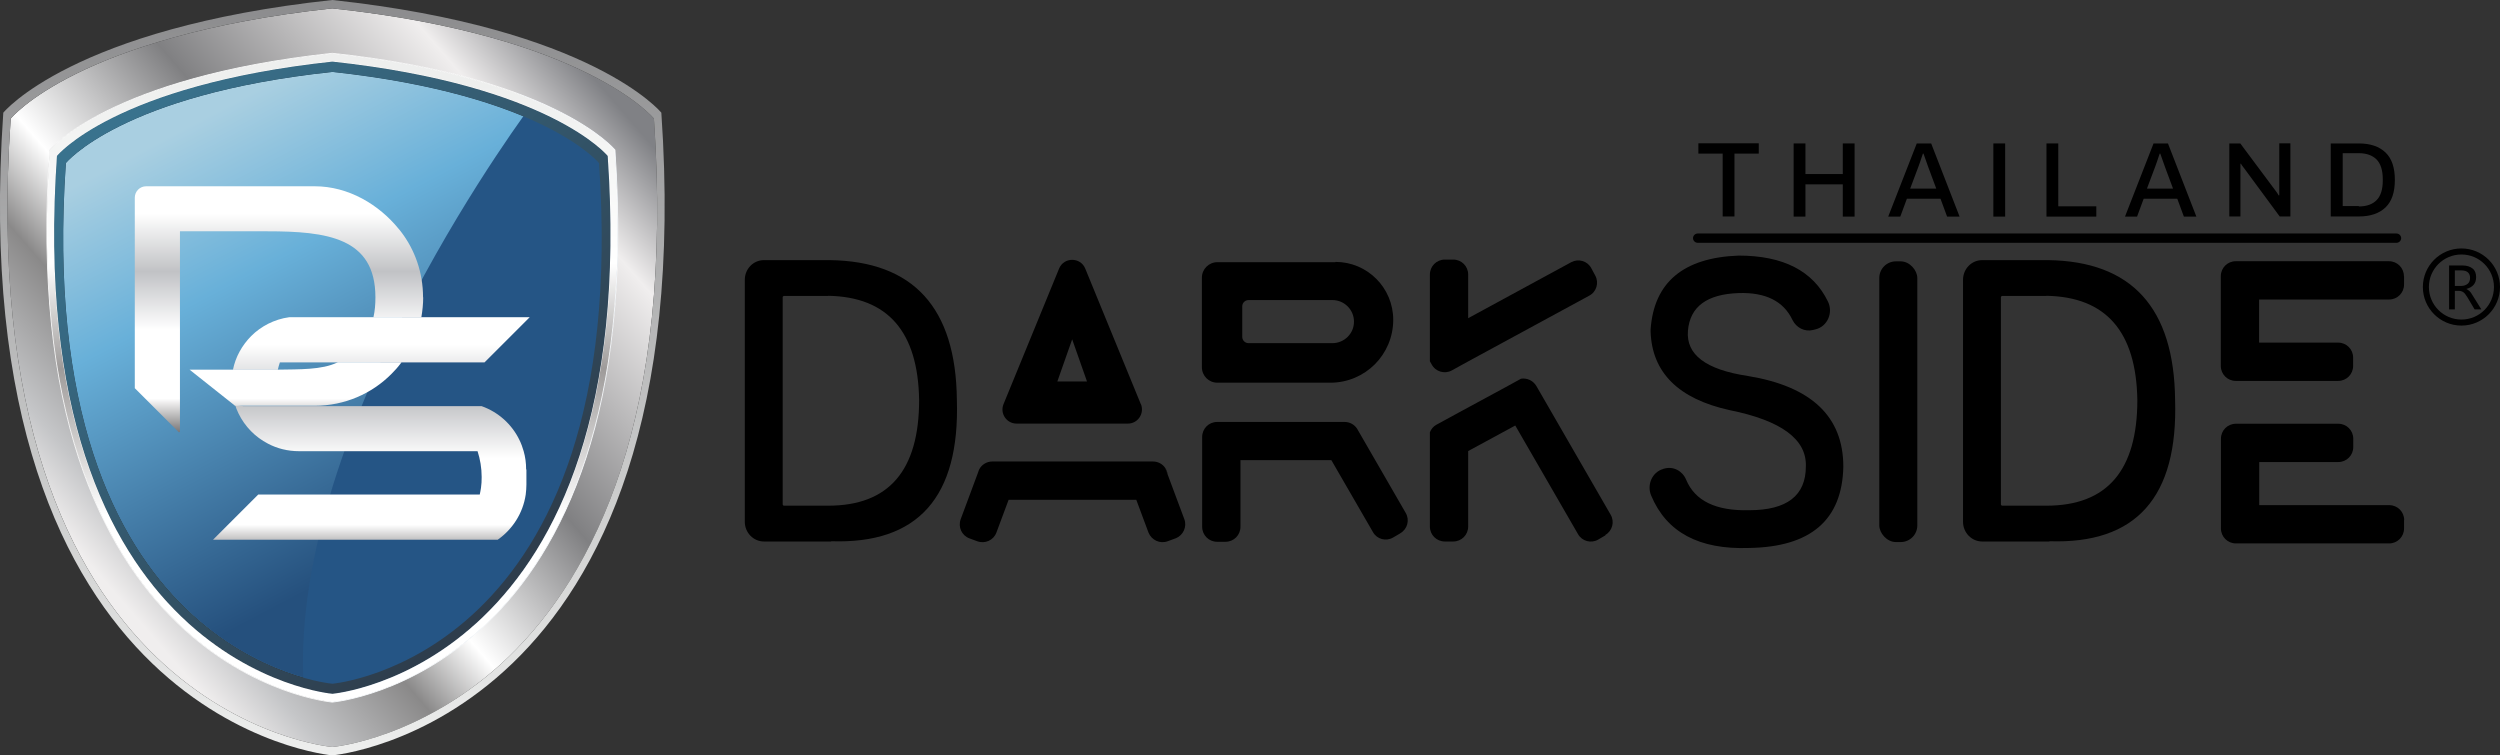
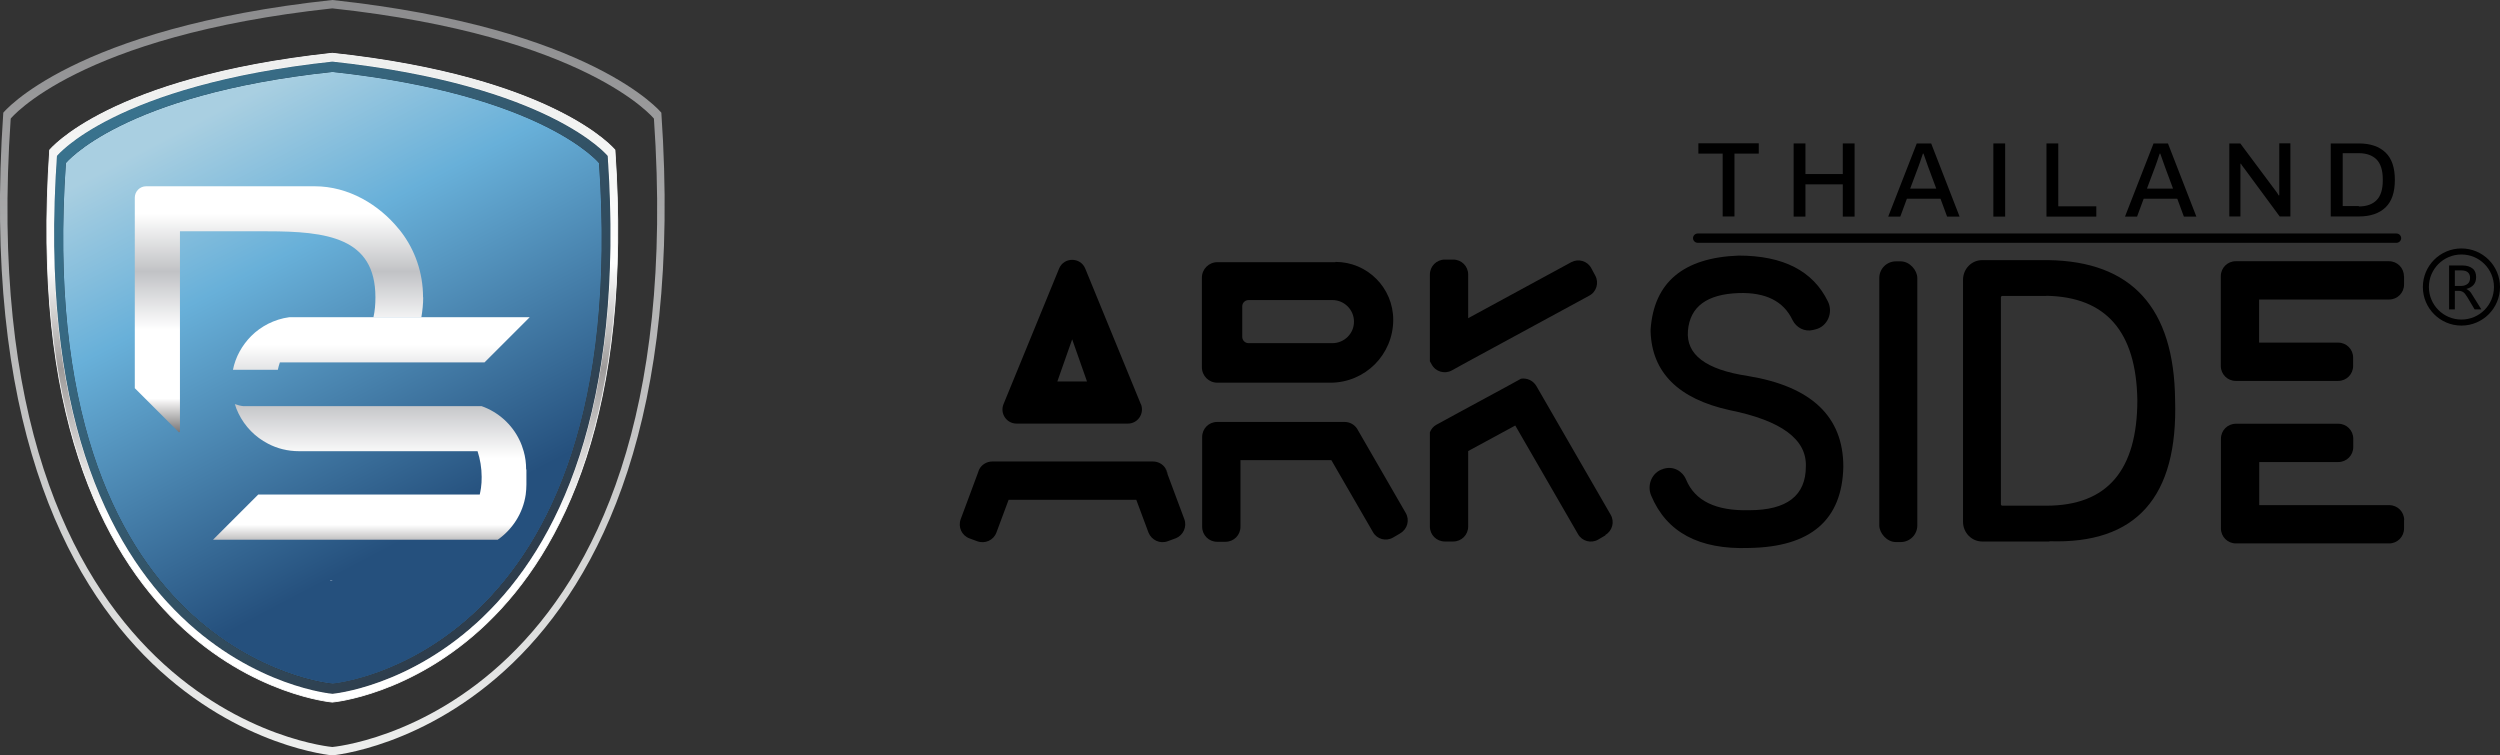
<svg xmlns="http://www.w3.org/2000/svg" xmlns:xlink="http://www.w3.org/1999/xlink" viewBox="0 0 182.13 55.03" data-name="Layer 1" id="Layer_1">
  <rect x="0" y="0" width="182.13" height="55.03" fill="#333333" stroke="none" />
  <defs>
    <style>
      .cls-1 {
        fill: url(#linear-gradient);
      }

      .cls-1, .cls-2, .cls-3, .cls-4, .cls-5, .cls-6, .cls-7, .cls-8, .cls-9, .cls-10, .cls-11, .cls-12, .cls-13 {
        stroke-width: 0px;
      }

      .cls-2 {
        fill: #255585;
      }

      .cls-3 {
        fill: url(#linear-gradient-6);
      }

      .cls-5 {
        fill: url(#linear-gradient-5);
      }

      .cls-6 {
        fill: #fff;
      }

      .cls-7 {
        fill: url(#linear-gradient-2);
      }

      .cls-8 {
        fill: url(#linear-gradient-7);
      }

      .cls-9 {
        fill: #231f20;
      }

      .cls-10 {
        fill: url(#linear-gradient-9);
      }

      .cls-11 {
        fill: url(#linear-gradient-8);
      }

      .cls-12 {
        fill: #4c86ae;
      }

      .cls-14 {
        fill: url(#linear-gradient-3);
        stroke: #fff;
        stroke-miterlimit: 10;
        stroke-width: .06px;
      }

      .cls-13 {
        fill: url(#linear-gradient-4);
      }
    </style>
    <linearGradient gradientUnits="userSpaceOnUse" gradientTransform="translate(0 57.03) scale(1 -1)" y2="19.49" x2="32.88" y1="49.59" x1="17.04" id="linear-gradient">
      <stop stop-color="#a9cfe1" offset="0" />
      <stop stop-color="#68b0d9" offset=".34" />
      <stop stop-color="#25507d" offset="1" />
    </linearGradient>
    <linearGradient gradientUnits="userSpaceOnUse" gradientTransform="translate(0 57.03) scale(1 -1)" y2="17.18" x2="5.48" y1="50.48" x1="44.01" id="linear-gradient-2">
      <stop stop-color="#808185" offset="0" />
      <stop stop-color="#f0eeee" offset=".14" />
      <stop stop-color="#808082" offset=".44" />
      <stop stop-color="#fff" offset=".66" />
      <stop stop-color="#8a8989" offset=".77" />
      <stop stop-color="#c5c6c8" offset=".92" />
      <stop stop-color="#f0eeee" offset="1" />
    </linearGradient>
    <linearGradient gradientUnits="userSpaceOnUse" gradientTransform="translate(0 57.03) scale(1 -1)" y2="8.47" x2="24.21" y1="50.98" x1="24.21" id="linear-gradient-3">
      <stop stop-color="#eeefee" offset="0" />
      <stop stop-color="#fff" offset=".31" />
      <stop stop-color="#9e9b9a" offset=".49" />
      <stop stop-color="#fff" offset=".74" />
      <stop stop-color="#fff" offset=".98" />
    </linearGradient>
    <linearGradient gradientUnits="userSpaceOnUse" gradientTransform="translate(0 57.03) scale(1 -1)" y2="63.29" x2="24.21" y1="1.94" x1="24.21" id="linear-gradient-4">
      <stop stop-color="#eeefee" offset="0" />
      <stop stop-color="#808082" offset="1" />
    </linearGradient>
    <linearGradient gradientUnits="userSpaceOnUse" gradientTransform="translate(0 57.03) scale(1 -1)" y2="17.9" x2="40.3" y1="47.78" x1="8.89" id="linear-gradient-5">
      <stop stop-color="#39728d" offset="0" />
      <stop stop-color="#2e3d4c" offset=".98" />
    </linearGradient>
    <linearGradient gradientUnits="userSpaceOnUse" gradientTransform="translate(0 57.03) scale(1 -1)" y2="23.97" x2="20.33" y1="43.19" x1="20.33" id="linear-gradient-6">
      <stop stop-color="#fff" offset="0" />
      <stop stop-color="#fff" offset=".09" />
      <stop stop-color="#c1c2c5" offset=".31" />
      <stop stop-color="#fff" offset=".53" />
      <stop stop-color="#fff" offset=".79" />
      <stop stop-color="#231f20" offset="1" />
    </linearGradient>
    <linearGradient xlink:href="#linear-gradient-6" y2="14.86" x2="27.79" y1="33.59" x1="27.79" id="linear-gradient-7" />
    <linearGradient xlink:href="#linear-gradient-6" y2="14.86" x2="26.94" y1="33.59" x1="26.94" id="linear-gradient-8" />
    <linearGradient xlink:href="#linear-gradient-6" y2="23.97" x2="21.53" y1="43.19" x1="21.53" id="linear-gradient-9" />
  </defs>
  <g>
    <path d="m24.21,50.54S1.58,48.62,4.15,11.36c0,0,4.2-5.16,20.06-6.87,15.86,1.71,20.06,6.87,20.06,6.87,2.56,37.27-20.06,39.19-20.06,39.19Z" class="cls-9" />
    <path d="m24.21,49.8S2.32,47.94,4.8,11.88c0,0,4.06-5,19.42-6.64,15.35,1.66,19.42,6.64,19.42,6.64,2.48,36.06-19.42,37.93-19.42,37.93h0Z" class="cls-12" />
    <path d="m24.21,49.8S2.32,47.94,4.8,11.88c0,0,4.06-5,19.42-6.64,15.35,1.66,19.42,6.64,19.42,6.64,2.48,36.06-19.42,37.93-19.42,37.93h0Z" class="cls-1" />
    <polygon points="12.04 24.13 12.01 24.15 12.01 24.13 12.04 24.13" class="cls-6" />
-     <polygon points="12.01 28.64 12.37 28.84 12.01 28.64 12.01 28.64" class="cls-6" />
    <polygon points="36.27 24.13 36.27 24.15 36.24 24.13 36.27 24.13" class="cls-6" />
    <polygon points="24.14 42.31 24.1 42.33 24.06 42.27 24.14 42.31" class="cls-6" />
    <polygon points="24.21 42.27 24.18 42.33 24.14 42.31 24.21 42.27" class="cls-6" />
-     <path d="m38.88,7.44s-17.76,23.41-16.77,42.36l4.51,3.32,10.17-6.51s8.82-15.75,8.96-15.92.68-20.41.68-20.41l-13.55-6.18s5.99,3.34,5.99,3.34Z" class="cls-2" />
-     <path d="m47.64,8.64S42.75,2.61,24.21.61C5.67,2.61.78,8.64.78,8.64c-3,43.53,23.43,45.78,23.43,45.78,0,0,26.43-2.24,23.43-45.78Zm-23.43,42.51S.99,49.18,3.62,10.93c0,0,4.31-5.3,20.59-7.05,16.28,1.76,20.59,7.05,20.59,7.05,2.63,38.25-20.59,40.22-20.59,40.22Z" class="cls-7" />
    <path d="m44.8,10.93s-4.31-5.3-20.59-7.05C7.93,5.64,3.62,10.93,3.62,10.93.99,49.18,24.21,51.15,24.21,51.15c0,0,23.22-1.97,20.59-40.22h0Zm-20.59,39.61S1.58,48.62,4.15,11.36c0,0,4.2-5.16,20.06-6.87,15.86,1.71,20.06,6.87,20.06,6.87,2.56,37.27-20.06,39.19-20.06,39.19Z" class="cls-14" />
    <path d="m48.18,8.21S43.16,2.04,24.21,0C5.26,2.04.24,8.21.24,8.21c-3.07,44.52,23.97,46.82,23.97,46.82,0,0,27.03-2.3,23.97-46.82Zm-23.97,46.21S-2.22,52.17.78,8.64C.78,8.64,5.67,2.61,24.21.61c18.54,2,23.43,8.03,23.43,8.03,3,43.53-23.43,45.78-23.43,45.78h0Z" class="cls-13" />
    <path d="m44.27,11.36s-4.2-5.16-20.06-6.87c-15.86,1.71-20.06,6.87-20.06,6.87C1.58,48.62,24.21,50.54,24.21,50.54c0,0,22.63-1.92,20.06-39.19Zm-20.06,38.45S2.32,47.94,4.8,11.88c0,0,4.06-5,19.42-6.64,15.35,1.66,19.42,6.64,19.42,6.64,2.48,36.06-19.42,37.93-19.42,37.93h0Z" class="cls-5" />
    <path d="m30.83,21.66c0,.48-.05.96-.13,1.43v.03h-3.49v-.03c.1-.44.14-.9.14-1.43,0-4.36-3.54-4.81-7.91-4.81h-6.33v14.6s-.04.03-.07.05l-3.22-3.22v-13.88c0-.46.37-.83.83-.83h12.27c2.47,0,4.68,1.33,6.13,3.11.05.06.1.12.14.17,1.03,1.33,1.63,3,1.63,4.81h0Z" class="cls-3" />
    <path d="m38.59,23.11l-3.29,3.29h-14.91c-.06.17-.11.36-.15.54h-3.27c.19-.95.67-1.79,1.33-2.46.36-.36.78-.66,1.23-.89.48-.24,1-.41,1.54-.48h17.51Z" class="cls-8" />
    <path d="m38.35,34.18v1.12c0,.24-.02.48-.05.73-.2,1.36-.96,2.53-2.04,3.29H15.52l3.29-3.29h16.14c.04-.16.06-.32.09-.48.04-.26.05-.52.05-.8,0-.66-.11-1.3-.3-1.88h-13.01c-.81,0-1.58-.19-2.26-.55-.93-.48-1.68-1.25-2.14-2.19-.11-.22-.2-.45-.27-.69.2.07.42.13.62.15h17.36c1.21.43,2.2,1.32,2.75,2.46.13.26.23.54.31.82.12.42.18.86.18,1.33h.02Z" class="cls-11" />
-     <path d="m17.1,29.56h5.83c2.18,0,4.16-.88,5.59-2.32.23-.23.46-.48.66-.75.02-.03.04-.05.06-.08,0,0,0-.02.02-.02h-4.64s-.03.02-.05.02c-1.13.54-2.74.49-4.32.52h-6.44l3.29,2.61h0Z" class="cls-10" />
  </g>
  <g>
-     <path d="m60.56,39.45h-4.9c-.77,0-1.4-.64-1.4-1.44v-17.62c0-.8.62-1.44,1.4-1.44h4.78c6.11.08,9.2,3.47,9.27,10.18.22,7.09-2.83,10.52-9.17,10.3h0Zm-.22-17.89h-3.24s-.08.04-.08.08v15.12s.04.08.08.08h3.24c4.41,0,6.62-2.56,6.62-7.7-.08-4.98-2.28-7.51-6.62-7.59h0Z" class="cls-4" />
    <path d="m149.31,39.45h-4.9c-.77,0-1.4-.64-1.4-1.44v-17.62c0-.8.62-1.44,1.4-1.44h4.78c6.11.08,9.2,3.47,9.27,10.18.22,7.09-2.83,10.52-9.17,10.3h0Zm-.22-17.89h-3.24s-.08.04-.08.08v15.12s.04.08.08.08h3.24c4.41,0,6.62-2.56,6.62-7.7-.08-4.98-2.28-7.51-6.62-7.59h0Z" class="cls-4" />
    <path d="m121.16,34.16l.08-.02c.66-.19,1.33.16,1.6.81.64,1.54,2.17,2.28,4.59,2.22,2.75,0,4.13-1.06,4.13-3.19.07-1.97-1.78-3.34-5.55-4.1-3.73-.82-5.66-2.74-5.76-5.72v-.16c.24-3.43,2.39-5.23,6.41-5.38,3.26,0,5.43,1.12,6.51,3.35.4.81-.04,1.81-.89,2.02l-.2.05c-.6.15-1.22-.16-1.5-.74-.65-1.36-1.95-2.01-3.91-1.95-2.32.08-3.55.99-3.7,2.74-.15,1.75,1.31,2.84,4.36,3.3,4.64.76,6.96,2.96,6.96,6.61-.08,3.87-2.36,5.85-6.86,5.92-3.65.13-6.02-1.14-7.14-3.82-.33-.79.08-1.7.86-1.93v.02Z" class="cls-4" />
    <path d="m83.11,29.44l-4.05-9.88c-.35-.84-1.55-.84-1.9,0l-4.05,9.88c-.28.68.22,1.42.95,1.42h8.11c.73,0,1.22-.74.95-1.42Zm-6.08-1.65l1.08-3.07,1.08,3.07h-2.15Z" class="cls-4" />
    <path d="m71.23,34.47c.02-.1.06-.18.1-.27l-.1.27Z" class="cls-4" />
    <path d="m85.06,34.56l-.16-.44c.09.13.14.27.16.44Z" class="cls-4" />
    <path d="m98.95,31.35l-.08-.13s.05.08.08.13Z" class="cls-4" />
    <path d="m175.14,20.12v.61c0,.6-.48,1.09-1.09,1.09h-9.47v3.14h5.76c.6,0,1.09.48,1.09,1.09v.61c0,.6-.48,1.09-1.09,1.09h-7.46c-.6,0-1.09-.48-1.09-1.09v-6.54c0-.6.48-1.09,1.09-1.09h11.16c.6,0,1.09.48,1.09,1.09Z" class="cls-4" />
    <path d="m175.14,37.89v.61c0,.6-.48,1.09-1.09,1.09h-11.16c-.6,0-1.09-.48-1.09-1.09v-6.54c0-.6.48-1.09,1.09-1.09h7.46c.6,0,1.09.48,1.09,1.09v.61c0,.6-.48,1.09-1.09,1.09h-5.76v3.14h9.47c.6,0,1.09.48,1.09,1.09Z" class="cls-4" />
    <path d="m102.02,38.85l-.53.31c-.51.3-1.18.13-1.47-.4l-3.03-5.24h-6.62v4.86c0,.6-.48,1.09-1.09,1.09h-.61c-.6,0-1.09-.48-1.09-1.09v-6.55c0-.6.48-1.09,1.09-1.09h9.29c.38,0,.7.19.9.48h0l.08.14h0l3.47,6.01c.3.51.13,1.18-.4,1.48h0Z" class="cls-4" />
    <path d="m115.78,21.54l-8.84,4.8-1.18.65c-.52.28-1.18.09-1.46-.44l-.13-.23v-6.32c0-.6.48-1.09,1.09-1.09h.61c.6,0,1.09.48,1.09,1.09v3.18l7.51-4.08c.52-.28,1.18-.09,1.46.44l.29.54c.28.52.09,1.18-.44,1.46Z" class="cls-4" />
    <path d="m116.96,39l-.53.31c-.51.3-1.18.12-1.47-.4l-4.57-7.91-3.43,1.86v5.5c0,.6-.48,1.09-1.09,1.09h-.61c-.6,0-1.09-.48-1.09-1.09v-6.87c.09-.22.25-.43.48-.55l1.67-.91,3.36-1.82h0l1.13-.62c.43-.07.87.13,1.11.52l.89,1.54,4.53,7.85c.3.51.13,1.18-.4,1.48h.02Z" class="cls-4" />
    <rect ry="1.21" rx="1.21" height="20.45" width="2.77" y="19.04" x="136.91" class="cls-4" />
    <path d="m85.64,39.22l-.57.21c-.56.21-1.18-.08-1.4-.63l-.89-2.39h-9.3l-.89,2.39c-.21.56-.83.84-1.4.63l-.57-.21c-.56-.21-.84-.83-.63-1.4l1.25-3.36.1-.27c.18-.34.54-.57.96-.57h11.69c.38,0,.72.19.91.49l.16.44,1.22,3.27c.21.56-.08,1.18-.63,1.4h0Z" class="cls-4" />
    <path d="m97.28,19.1h-8.59c-.63,0-1.13.51-1.13,1.13v6.52c0,.63.5,1.13,1.13,1.13h8.23c1.26,0,2.41-.51,3.24-1.34.82-.82,1.34-1.97,1.34-3.24,0-2.33-1.88-4.22-4.21-4.22h0Zm.9,5.44c-.28.28-.68.46-1.11.46h-6.11c-.25,0-.46-.2-.46-.46v-2.22c0-.25.2-.46.46-.46h6.11c.86,0,1.57.7,1.57,1.57,0,.44-.17.82-.46,1.11h0Z" class="cls-4" />
  </g>
  <g>
    <path d="m125.5,11.19h-1.77v-.75h4.4v.75h-1.77v4.58h-.86v-4.58h0Z" class="cls-4" />
    <path d="m130.67,10.45h.86v2.23h2.72v-2.23h.86v5.33h-.86v-2.35h-2.72v2.35h-.86v-5.33Z" class="cls-4" />
    <path d="m139.6,10.45h1.09l2.07,5.33h-.91l-.48-1.3h-2.45l-.48,1.3h-.88l2.08-5.33h0Zm1.46,3.29l-.58-1.56-.35-.99h-.04l-.07.2c-.09.27-.17.52-.27.78l-.59,1.57h1.9Z" class="cls-4" />
    <path d="m145.22,10.45h.86v5.33h-.86v-5.33Z" class="cls-4" />
    <path d="m149.09,10.45h.86v4.58h2.77v.75h-3.63v-5.33h0Z" class="cls-4" />
    <path d="m156.85,10.45h1.09l2.07,5.33h-.91l-.48-1.3h-2.45l-.48,1.3h-.88l2.08-5.33h0Zm1.46,3.29l-.58-1.56-.35-.99h-.04l-.07.2c-.09.27-.17.52-.27.78l-.59,1.57h1.9Z" class="cls-4" />
    <path d="m162.41,10.45h.8l2.58,3.46c.06.08.14.18.22.33l.04-.02v-3.78h.81v5.33h-.78l-2.58-3.5s-.09-.12-.14-.18-.08-.13-.1-.16h-.04v3.84h-.81v-5.33h0Z" class="cls-4" />
    <path d="m169.8,10.45h2.05c.83,0,1.48.22,1.94.66.46.44.68,1.11.68,2s-.22,1.56-.68,2c-.46.44-1.11.66-1.94.66h-2.05v-5.33h0Zm2.05,4.59c.56,0,1-.16,1.29-.46.3-.3.45-.78.45-1.43v-.09c0-.65-.15-1.13-.45-1.44-.3-.3-.73-.46-1.29-.46h-1.18v3.85h1.18Z" class="cls-4" />
  </g>
  <path d="m123.69,17.01h50.89c.19,0,.35.15.35.34h0c0,.19-.16.34-.35.34h-50.89c-.19,0-.35-.15-.35-.34h0c0-.19.16-.34.35-.34Z" class="cls-4" />
  <g>
    <path d="m180.76,22.54h-.48l-.53-.89c-.11-.17-.2-.3-.29-.36s-.19-.1-.32-.1h-.3v1.35h-.42v-3.2h.98c.31,0,.55.08.73.22s.26.36.26.63c0,.45-.23.73-.71.86h0c.09.05.16.1.23.16s.15.18.25.35l.6.96h0Zm-1.92-2.84v1.13h.48c.18,0,.34-.06.46-.16s.17-.25.17-.44c0-.16-.06-.3-.16-.39s-.26-.14-.47-.14h-.49,0Z" class="cls-4" />
    <path d="m179.32,23.72c-1.55,0-2.81-1.26-2.81-2.81s1.26-2.81,2.81-2.81,2.81,1.26,2.81,2.81-1.26,2.81-2.81,2.81Zm0-5.18c-1.31,0-2.37,1.06-2.37,2.37s1.06,2.37,2.37,2.37,2.37-1.06,2.37-2.37-1.06-2.37-2.37-2.37Z" class="cls-4" />
  </g>
</svg>